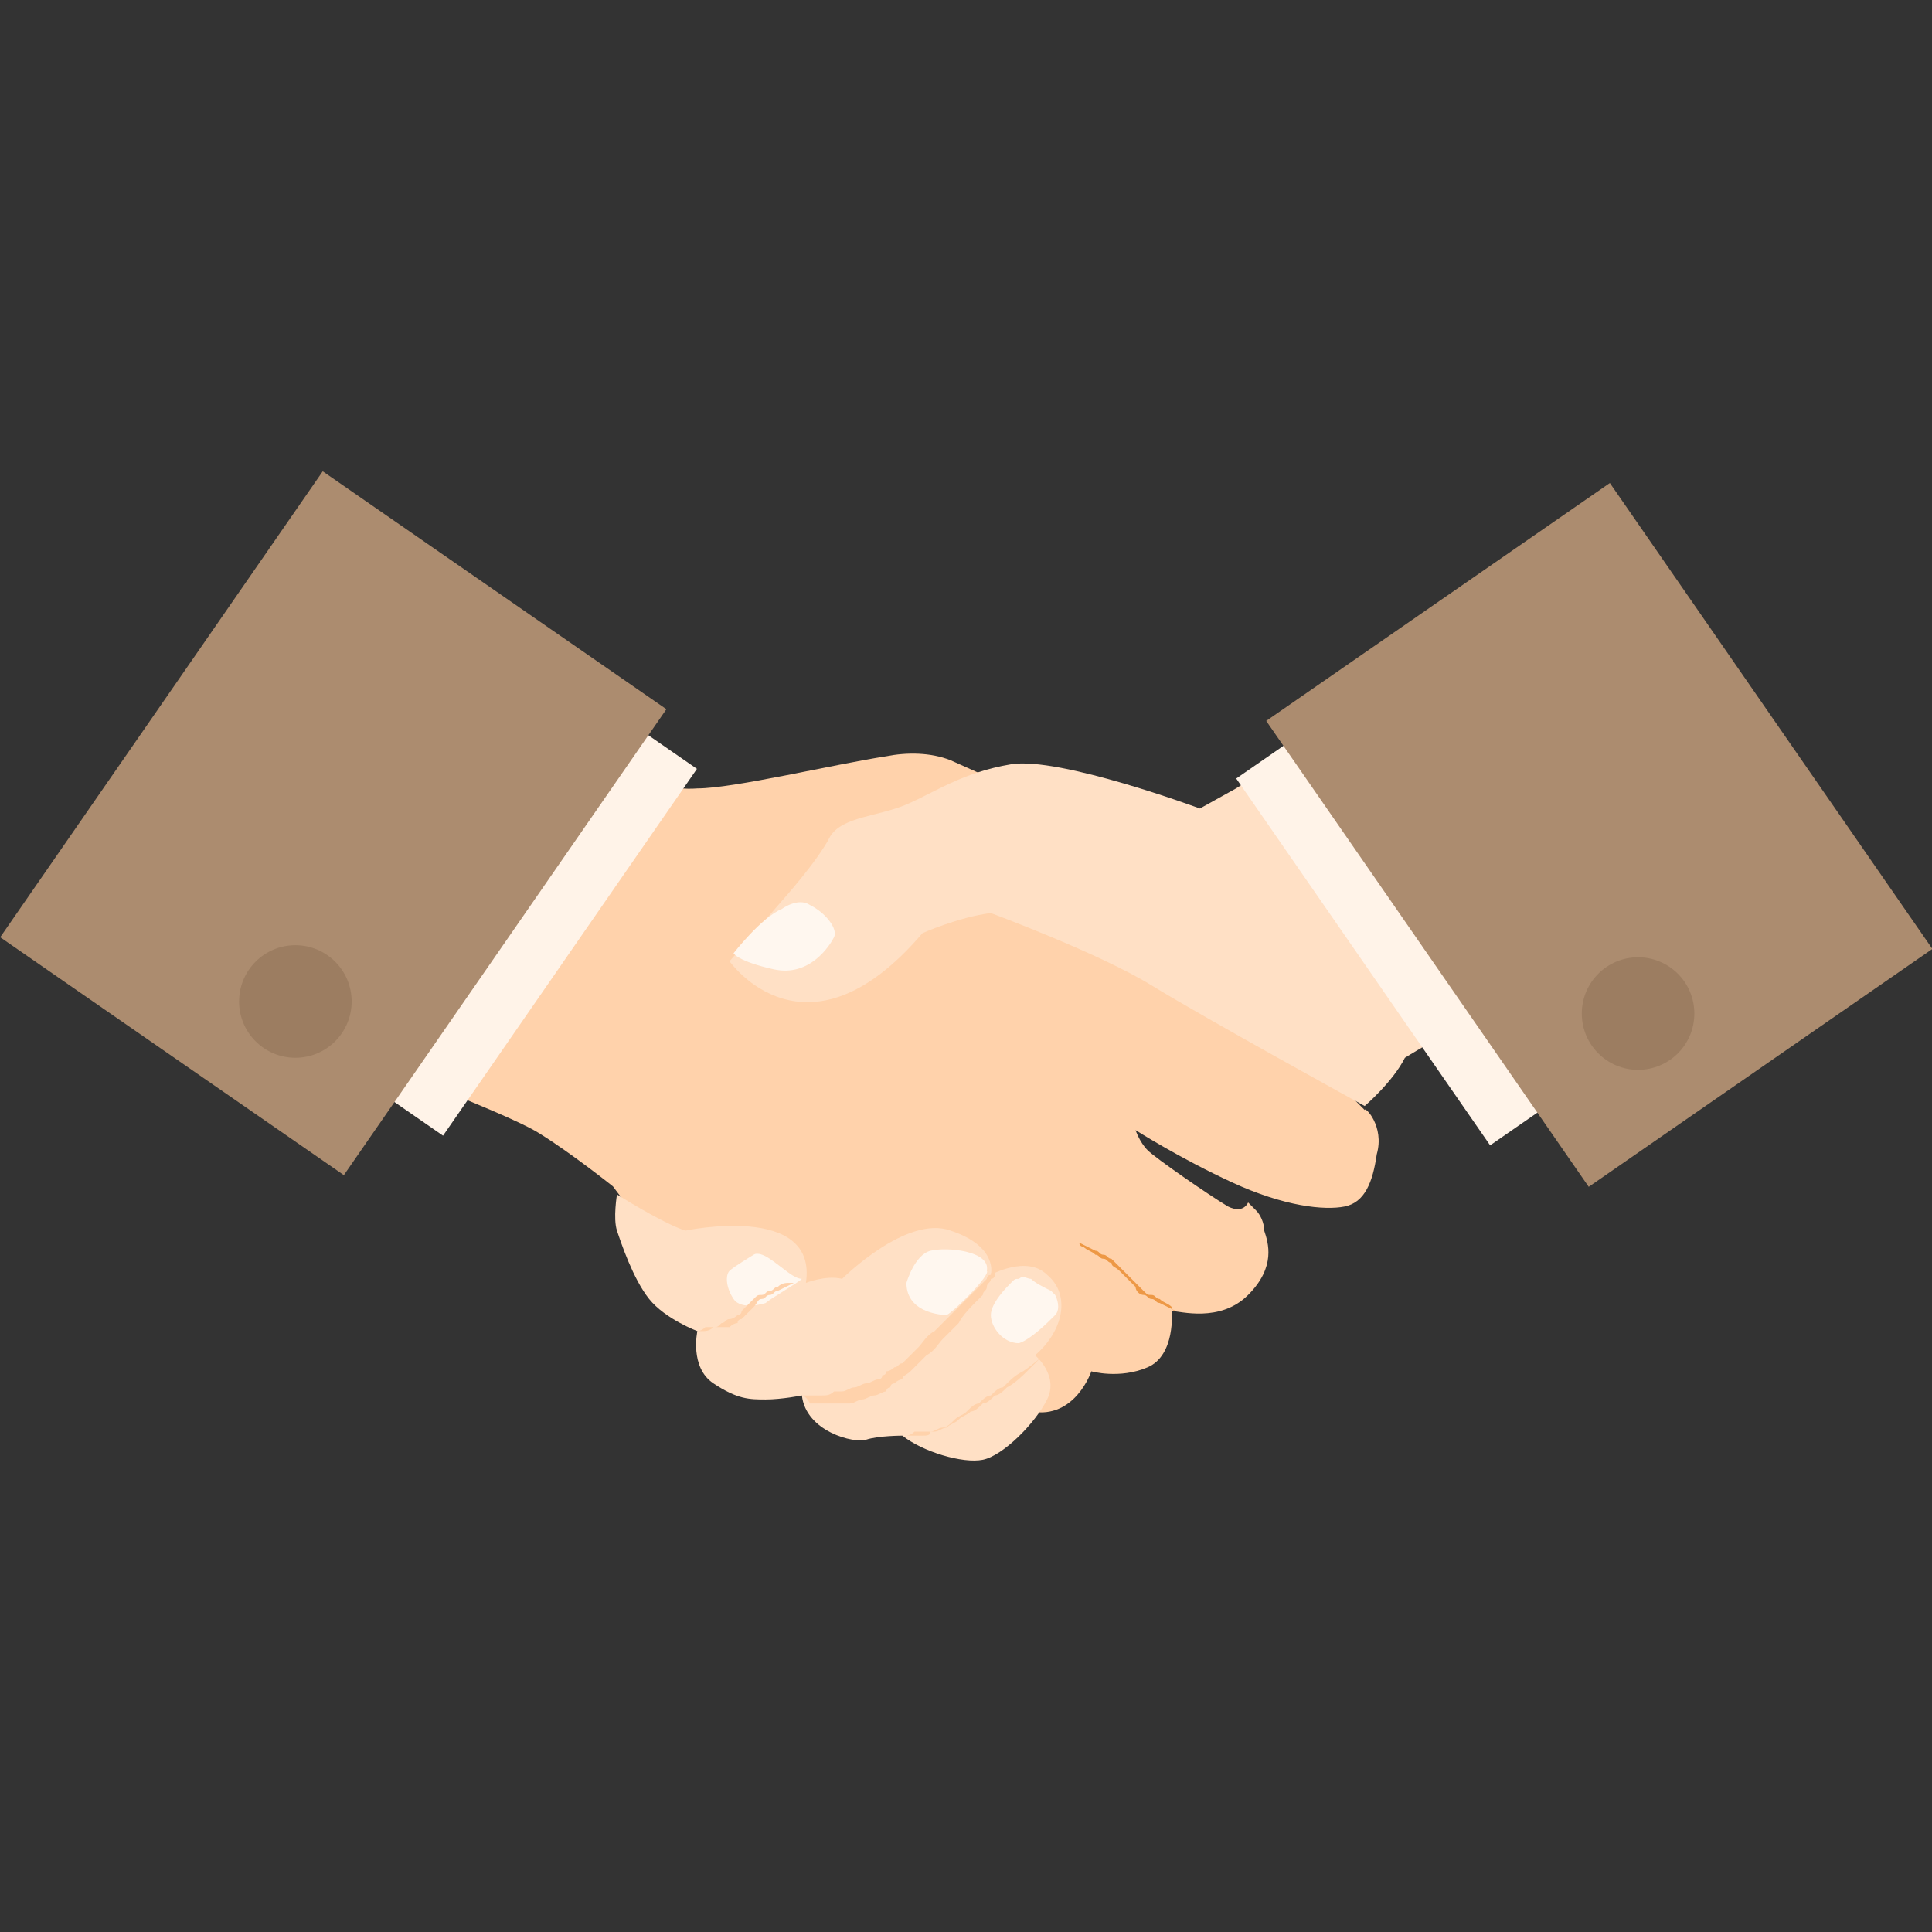
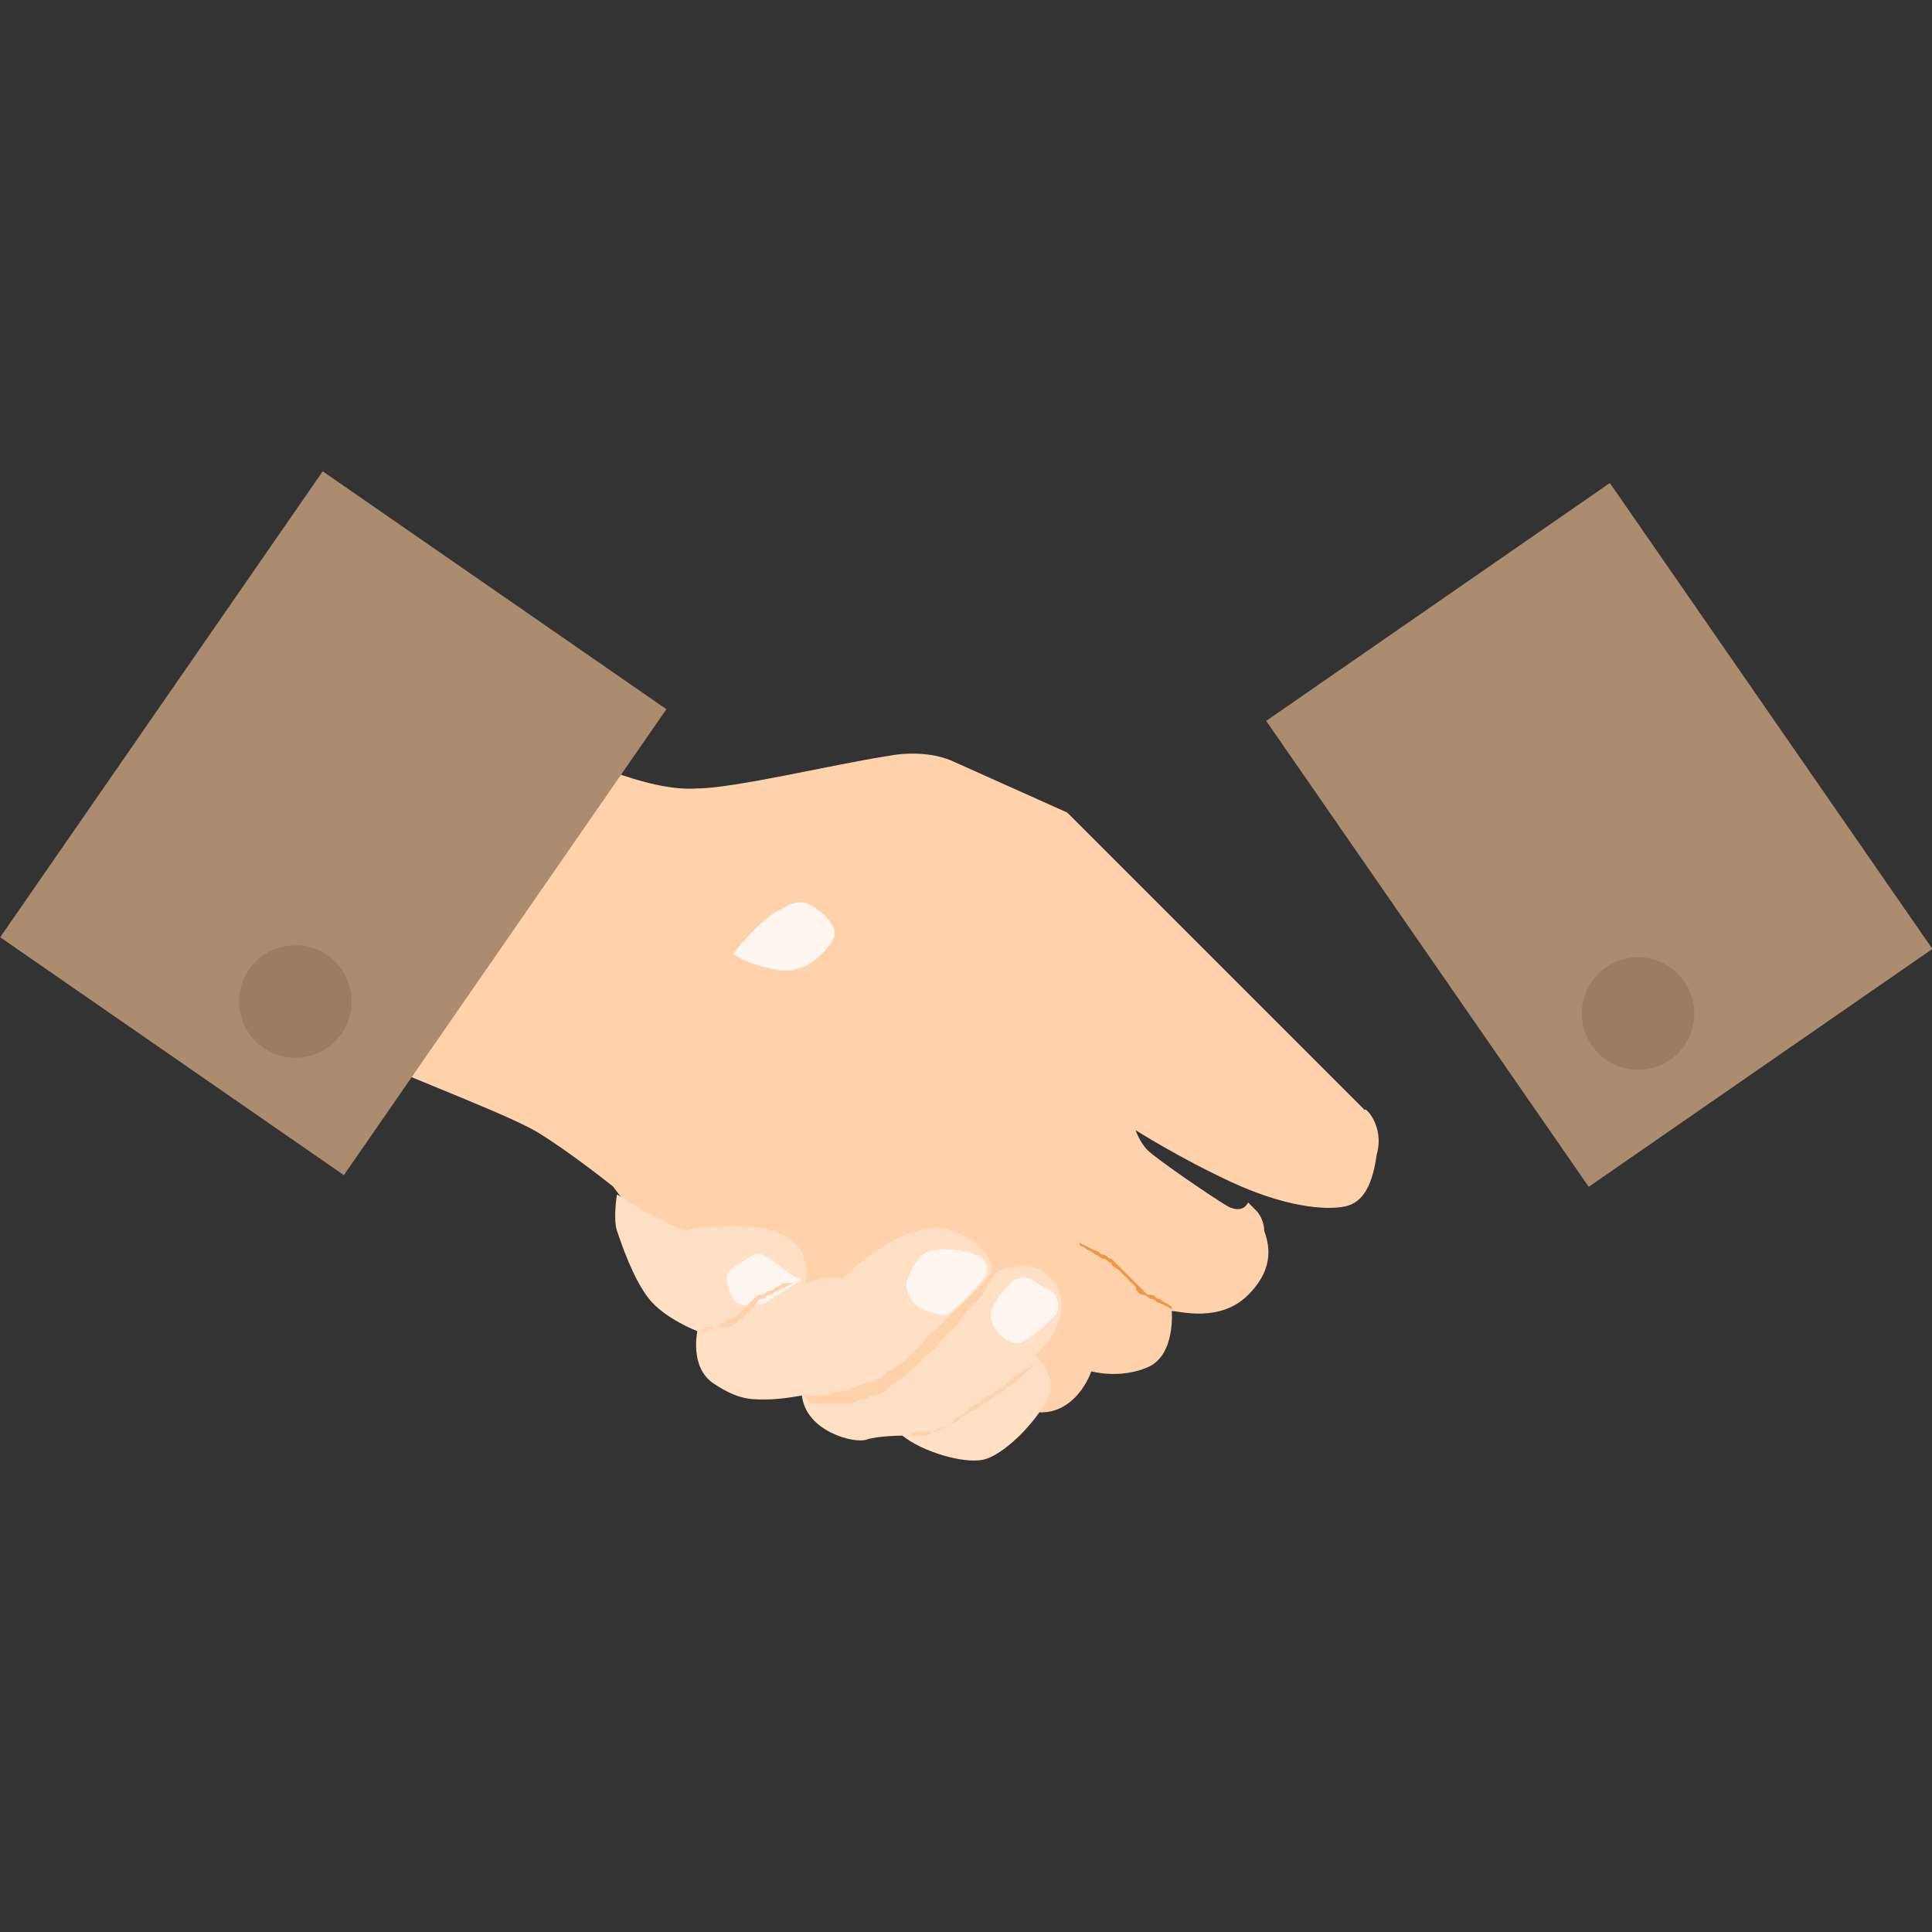
<svg xmlns="http://www.w3.org/2000/svg" version="1.1" width="512" height="512" x="0" y="0" viewBox="0 0 512.629 512.629" style="enable-background:new 0 0 512 512" xml:space="preserve" class="">
  <rect x="0" y="0" width="512.629" height="512.629" fill="#333333" stroke="none" />
  <g>
    <path style="" d="M365.306,306.263c-1.067,7.467-3.2,12.8-8.533,13.867c-5.333,1.067-16,0-29.867-6.4  c-13.867-6.4-25.6-13.867-25.6-13.867s1.067,3.2,3.2,5.333c2.133,2.133,16,11.733,21.333,14.933  c2.133,1.067,4.267,1.067,5.333-1.067c0,0,1.067,1.067,2.133,2.133c1.067,1.067,2.133,3.2,2.133,5.333  c1.067,3.2,3.2,9.6-4.267,17.067c-7.467,7.467-18.133,4.267-20.267,4.267c0,0,1.067,11.733-6.4,14.933s-14.933,1.067-14.933,1.067  s-4.267,12.8-16,10.667c-11.733-2.133-101.333-46.933-101.333-46.933l-9.6-12.8c0,0-10.667-8.533-19.2-13.867  c-6.4-4.267-32-13.867-43.733-19.2v-108.8c11.733,5.333,38.4,18.133,43.733,22.4c7.467,5.333,28.8,14.933,41.6,13.867  c9.6,0,36.267-6.4,50.133-8.533c5.333-1.067,11.733-1.067,17.067,1.067l30.933,13.867l78.933,78.933  C362.106,293.463,367.439,298.796,365.306,306.263z" fill="#ffd2ab" data-original="#f7b64c" class="" />
    <path style="" d="M263.973,369.196c0,0-2.133,4.267,1.067,6.4c2.133,2.133,6.4,1.067,6.4,0s6.4-5.333,6.4-5.333  s-6.4-4.267-6.4-7.467L263.973,369.196z" fill="#fff7ef" data-original="#f3f3f3" class="" />
-     <path style="" d="M415.439,153.73v104.533c-12.8,6.4-23.467,11.733-25.6,12.8c-8.533,4.267-17.067,9.6-17.067,9.6  c-3.2,6.4-10.667,12.8-10.667,12.8s-42.667-23.467-56.533-32c-13.867-8.533-42.667-19.2-42.667-19.2  c-8.533,1.067-18.133,5.333-18.133,5.333c-30.933,36.267-51.2,7.467-51.2,7.467l13.867-16c0,0,9.6-10.667,12.8-17.067  c3.2-5.333,12.8-5.333,20.267-8.533s14.933-8.533,27.733-10.667c12.8-2.133,50.133,11.733,50.133,11.733l9.6-5.333  c0,0,23.467-14.933,36.267-24.533C371.706,179.33,398.372,163.33,415.439,153.73z" fill="#ffe0c5" data-original="#ffd15c" class="" />
    <path style="" d="M207.439,241.196c0,0,4.267-3.2,7.467-1.067c4.267,2.133,7.467,6.4,6.4,8.533  c-1.067,2.133-6.4,10.667-16,8.533c-9.6-2.133-10.667-4.267-10.667-4.267S202.106,243.33,207.439,241.196z" fill="#fff7ef" data-original="#f3f3f3" class="" />
    <path style="" d="M163.706,316.93c0,0,11.733,7.467,18.133,9.6c0,0,35.2-7.467,32,13.867c0,0,5.333-2.133,9.6-1.067  c0,0,17.067-17.067,28.8-12.8c12.8,4.267,10.667,11.733,10.667,11.733s9.6-5.333,14.933,0c6.4,5.333,4.267,14.933-3.2,21.333  c0,0,6.4,5.333,3.2,11.733c-3.2,6.4-11.733,14.933-17.067,16c-5.333,1.067-16-2.133-21.333-6.4c0,0-6.4,0-9.6,1.067  s-16-2.133-17.067-11.733c0,0-5.333,1.067-9.6,1.067s-7.467,0-13.867-4.267c-6.4-4.267-4.267-13.867-4.267-13.867  s-8.533-3.2-12.8-8.533c-4.267-5.333-7.467-14.933-8.533-18.133S163.706,316.93,163.706,316.93z" fill="#ffe0c5" data-original="#ffd15c" class="" />
    <g>
      <path style="" d="M251.173,348.93c0,0-10.667,0-10.667-8.533c0,0,2.133-7.467,6.4-8.533s16,0,14.933,5.333   C262.906,338.263,253.306,347.863,251.173,348.93z" fill="#fff7ef" data-original="#f3f3f3" class="" />
      <path style="" d="M273.573,339.33c-1.067,0-2.133-1.067-3.2,0c-1.067,0-1.067,0-2.133,1.067   c-1.067,1.067-5.333,5.333-5.333,8.533c0,3.2,3.2,7.467,7.467,7.467c3.2-1.067,7.467-5.333,9.6-7.467   c1.067-1.067,1.067-3.2,0-5.333l-1.067-1.067C276.772,341.463,274.639,340.396,273.573,339.33z" fill="#fff7ef" data-original="#f3f3f3" class="" />
      <path style="" d="M203.172,345.73c0,0-6.4,2.133-8.533-1.067s-2.133-6.4-1.067-7.467s6.4-4.267,6.4-4.267   s1.067-1.067,4.267,1.067c3.2,2.133,6.4,5.333,8.533,5.333C211.706,340.396,204.239,344.663,203.172,345.73z" fill="#fff7ef" data-original="#f3f3f3" class="" />
    </g>
    <g>
      <path style="" d="M185.039,353.196L185.039,353.196c1.067,0,1.067,0,1.067,0c1.067,0,2.133,0,3.2-1.067   c1.067,0,1.067,0,2.133-1.067c1.067,0,1.067-1.067,2.133-1.067s2.133-1.067,2.133-1.067s1.067,0,1.067-1.067l1.067-1.067   c1.067-1.067,1.067-1.067,2.133-2.133c1.067-1.067,1.067-1.067,2.133-1.067c1.067,0,1.067-1.067,2.133-1.067   c1.067,0,1.067-1.067,2.133-1.067c1.067-1.067,2.133-1.067,3.2-1.067c1.067,0,1.067,0,1.067,0s-2.133,1.067-4.267,2.133   c-1.067,0-1.067,1.067-2.133,1.067c-1.067,0-1.067,1.067-2.133,1.067c-1.067,0-1.067,1.067-2.133,2.133   c-1.067,1.067-1.067,1.067-2.133,2.133l-1.067,1.067c0,0-1.067,0-1.067,1.067c-1.067,0-2.133,1.067-2.133,1.067   c1.067,0,0,0-1.067,0c-1.067,0-2.133,0-2.133,0c-1.067,0-3.2,0-3.2,0C186.106,353.196,185.039,353.196,185.039,353.196z" fill="#ffd2ab" data-original="#f7b64c" class="" />
      <path style="" d="M212.772,370.263h1.067h1.067c1.067,0,2.133,0,3.2,0c1.067,0,2.133,0,3.2-1.067h1.067h1.067   c1.067,0,2.133-1.067,3.2-1.067c1.067,0,2.133-1.067,3.2-1.067c1.067,0,2.133-1.067,3.2-1.067c0,0,1.067,0,1.067-1.067   c0,0,1.067,0,1.067-1.067c1.067,0,2.133-1.067,2.133-1.067c1.067,0,1.067-1.067,2.133-1.067c1.067-1.067,1.067-1.067,2.133-2.133   c1.067-1.067,1.067-1.067,2.133-2.133c1.067-1.067,2.133-3.2,4.267-4.267c1.067-1.067,1.067-1.067,2.133-2.133   c1.067-1.067,1.067-1.067,2.133-2.133l0,0l0,0c1.067-1.067,2.133-2.133,3.2-3.2c1.067-1.067,2.133-2.133,3.2-3.2l1.067-1.067   l1.067-1.067l1.067-1.067c0,0,0-1.067,1.067-1.067c0,0,0-1.067,1.067-1.067v1.067c0,0,0,1.067-1.067,1.067   c0,1.067-1.067,1.067-1.067,2.133s-1.067,1.067-1.067,2.133l-1.067,1.067c-2.133,2.133-4.267,4.267-5.333,6.4l0,0   c-1.067,1.067-1.067,1.067-2.133,2.133c-1.067,1.067-1.067,1.067-2.133,2.133c-1.067,1.067-2.133,3.2-4.267,4.267   c-1.067,1.067-1.067,1.067-2.133,2.133c-1.067,1.067-1.067,1.067-2.133,2.133c-1.067,1.067-2.133,1.067-2.133,2.133   c-1.067,0-2.133,1.067-2.133,1.067s-1.067,0-1.067,1.067c0,0-1.067,0-1.067,1.067c-1.067,0-2.133,1.067-3.2,1.067   c-1.067,0-2.133,1.067-3.2,1.067c-1.067,0-2.133,1.067-3.2,1.067h-1.067h-1.067c-1.067,0-2.133,0-3.2,0c-1.067,0-2.133,0-3.2,0   c0,0,0,0-1.067,0c0,0,0,0-1.067,0C213.839,370.263,212.772,370.263,212.772,370.263z" fill="#ffd2ab" data-original="#f7b64c" class="" />
      <path style="" d="M240.506,380.93L240.506,380.93c1.067,0,1.067,0,2.133,0c1.067,0,1.067,0,2.133,0   c1.067,0,2.133,0,2.133-1.067c1.067,0,2.133-1.067,3.2-1.067c1.067,0,2.133-1.067,3.2-2.133c1.067-1.067,2.133-1.067,3.2-2.133   c1.067-1.067,2.133-2.133,3.2-2.133c1.067-1.067,2.133-2.133,3.2-2.133c1.067-1.067,2.133-2.133,3.2-2.133   c2.133-2.133,3.2-3.2,5.333-4.267c3.2-2.133,5.333-4.267,5.333-4.267s0,0-1.067,1.067c-1.067,1.067-2.133,2.133-3.2,3.2   s-3.2,3.2-5.333,4.267c-1.067,1.067-2.133,2.133-3.2,2.133c-1.067,1.067-2.133,2.133-3.2,2.133c-1.067,1.067-2.133,2.133-3.2,2.133   c-1.067,1.067-2.133,1.067-3.2,2.133c-1.067,1.067-2.133,1.067-3.2,2.133c-1.067,0-2.133,1.067-3.2,1.067c-2.133,0-3.2,0-5.333,0   C241.572,380.93,240.506,380.93,240.506,380.93L240.506,380.93z" fill="#ffd2ab" data-original="#f7b64c" class="" />
    </g>
    <path style="" d="M311.973,347.863c0,0-2.133-1.067-4.267-2.133c-1.067,0-1.067-1.067-2.133-1.067  c-1.067,0-1.067-1.067-2.133-1.067c-1.067,0-2.133-1.067-2.133-2.133l-1.067-1.067l-1.067-1.067  c-1.067-1.067-1.067-1.067-2.133-2.133c-1.067-1.067-2.133-1.067-2.133-2.133c-1.067,0-1.067-1.067-2.133-1.067  c-1.067,0-1.067-1.067-2.133-1.067c-1.067-1.067-2.133-1.067-3.2-2.133c-1.067,0-1.067-1.067-1.067-1.067l0,0  c0,0,2.133,1.067,4.267,2.133c1.067,0,1.067,1.067,2.133,1.067c1.067,0,1.067,1.067,2.133,1.067  c1.067,1.067,1.067,1.067,2.133,2.133c1.067,1.067,1.067,1.067,2.133,2.133l1.067,1.067l1.067,1.067  c1.067,1.067,1.067,1.067,2.133,2.133c1.067,1.067,1.067,1.067,2.133,1.067c1.067,0,1.067,1.067,2.133,1.067  c1.067,1.067,2.133,1.067,3.2,2.133C310.906,347.863,311.973,347.863,311.973,347.863L311.973,347.863z" fill="#ed9845" data-original="#ed9845" />
-     <rect x="359.106" y="188.171" transform="matrix(-0.822 0.569 -0.569 -0.822 820.434 238.463)" style="" width="27.733" height="118.4" fill="#fff3e8" data-original="#e8eae9" class="" />
    <rect x="368.754" y="146.374" transform="matrix(-0.822 0.569 -0.569 -0.822 899.134 162.286)" style="" width="110.933" height="150.4" fill="#ac8c6f" data-original="#415a6b" class="" />
    <circle style="" cx="434.639" cy="268.93" r="14.933" fill="#9c7d61" data-original="#344a5e" class="" />
-     <rect x="125.952" y="185.656" transform="matrix(0.822 0.569 -0.569 0.822 164.232 -36.049)" style="" width="27.733" height="118.4" fill="#fff3e8" data-original="#e8eae9" class="" />
    <rect x="32.942" y="143.294" transform="matrix(0.822 0.569 -0.569 0.822 140.086 -11.474)" style="" width="110.933" height="150.4" fill="#ac8c6f" data-original="#415a6b" class="" />
    <circle style="" cx="78.372" cy="265.73" r="14.933" fill="#9c7d61" data-original="#344a5e" class="" />
    <g>
</g>
    <g>
</g>
    <g>
</g>
    <g>
</g>
    <g>
</g>
    <g>
</g>
    <g>
</g>
    <g>
</g>
    <g>
</g>
    <g>
</g>
    <g>
</g>
    <g>
</g>
    <g>
</g>
    <g>
</g>
    <g>
</g>
  </g>
</svg>